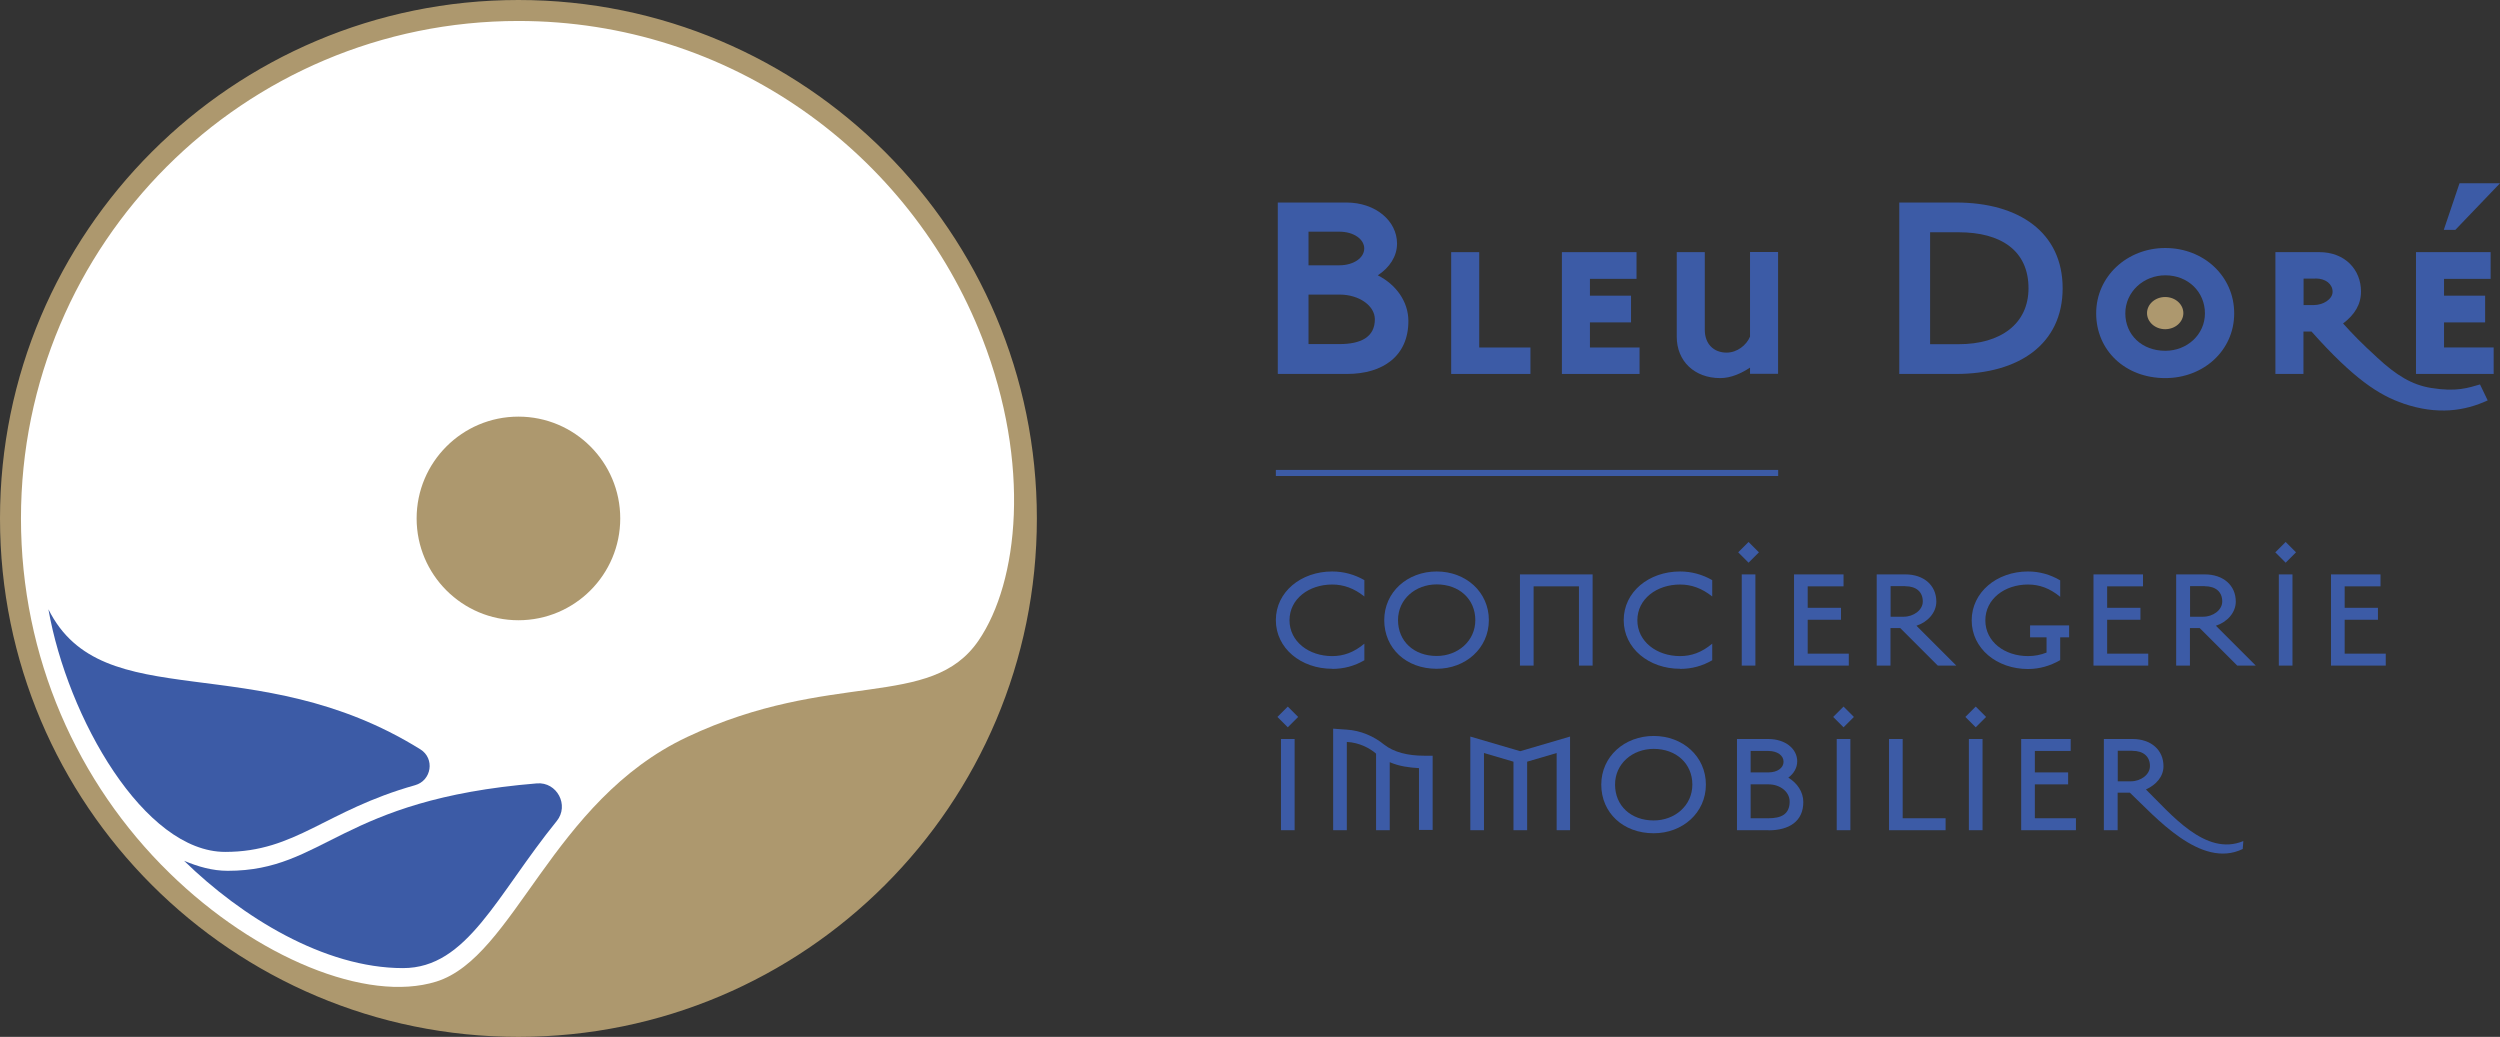
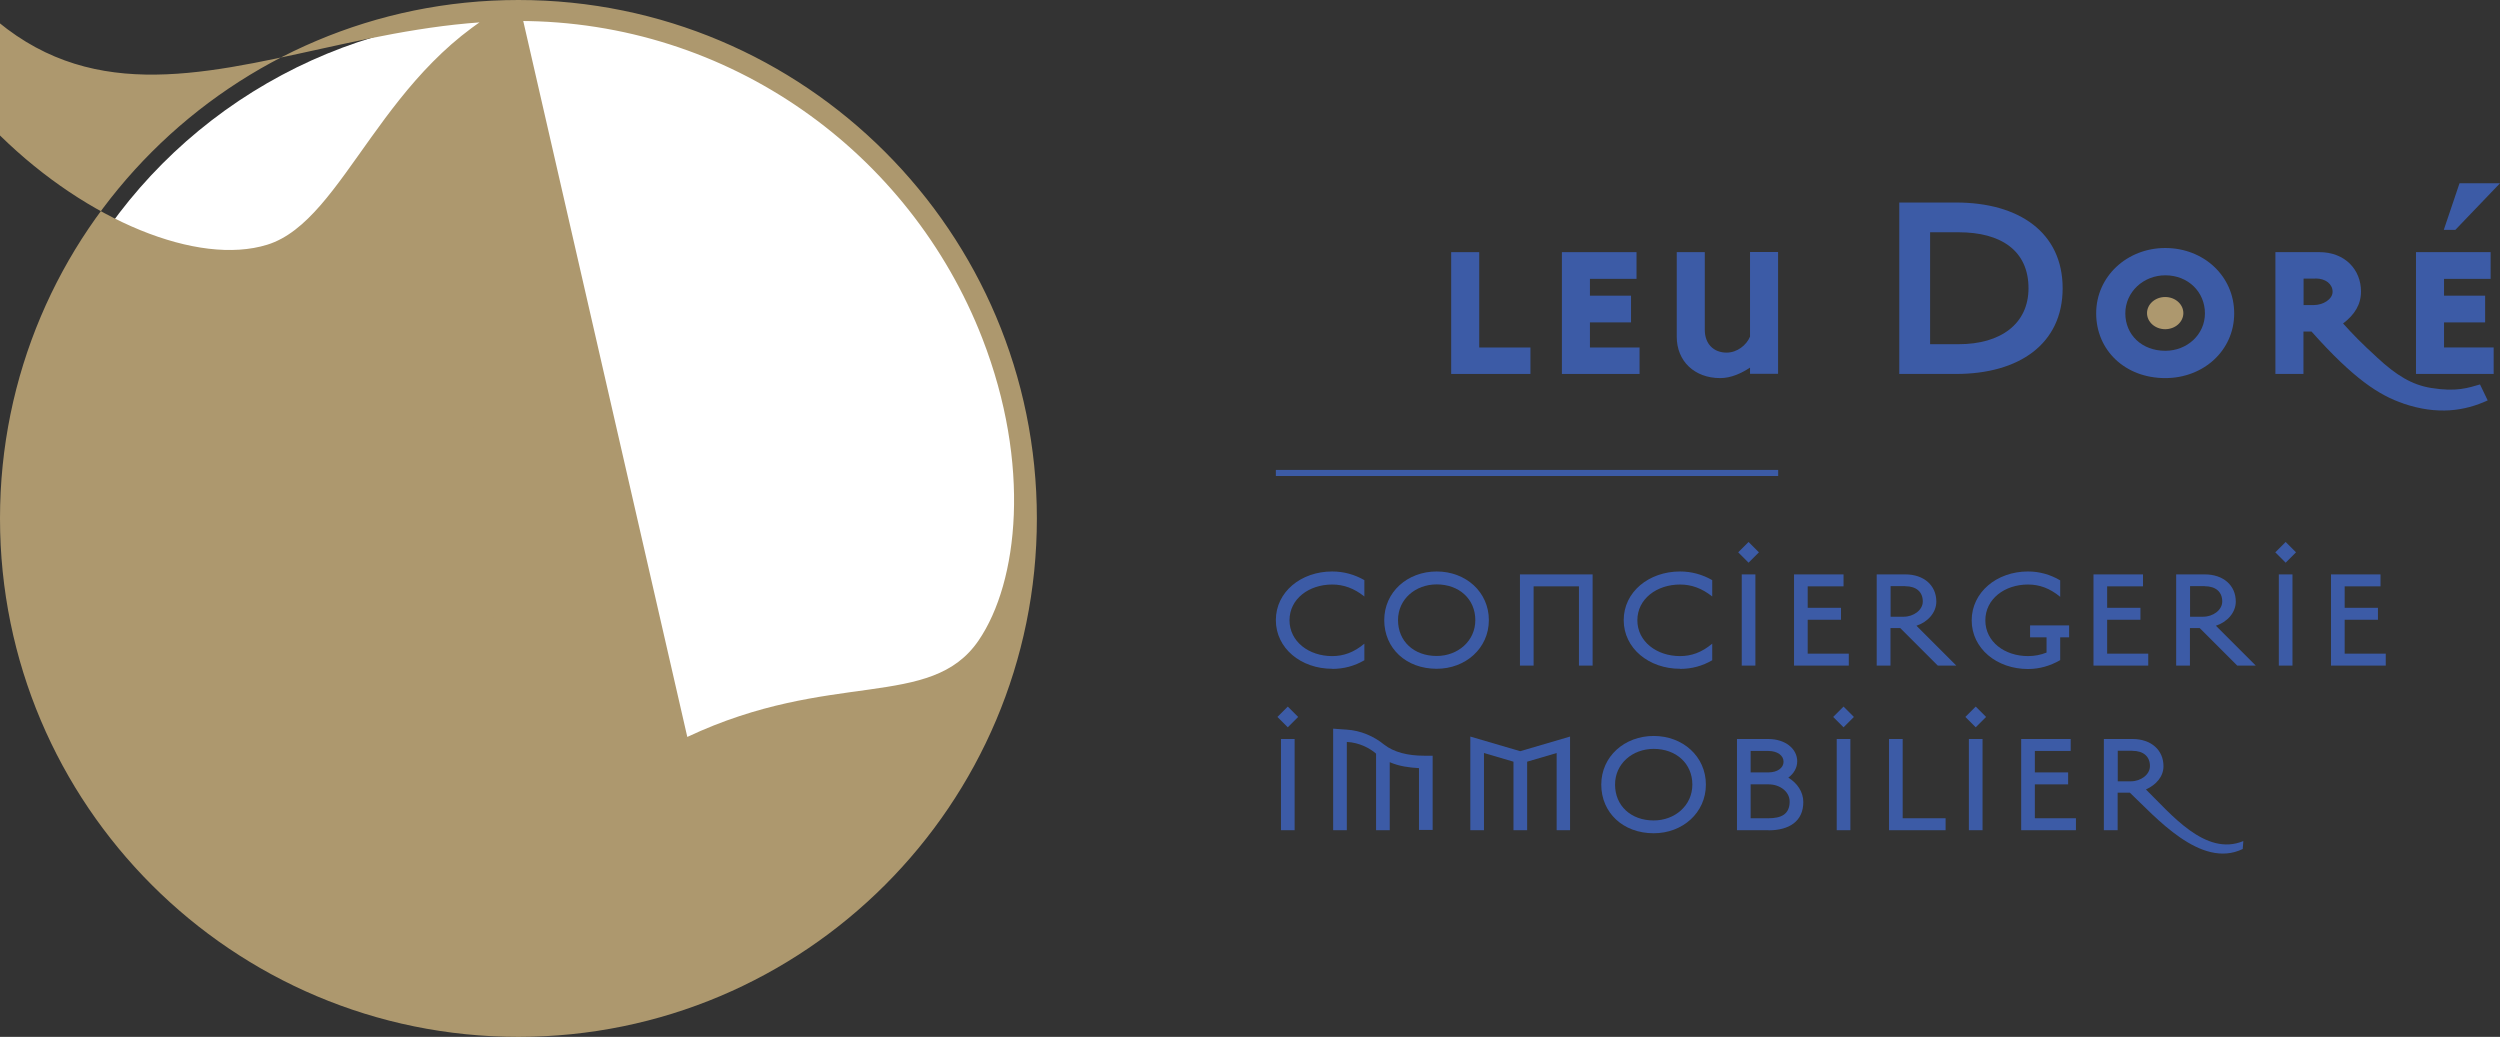
<svg xmlns="http://www.w3.org/2000/svg" id="Calque_1" viewBox="0 0 205.04 85.04">
  <rect x="0" y="0" width="205.04" height="85.04" fill="#333333" stroke="none" />
  <defs>
    <style>.cls-1{fill:#fff;}.cls-2{fill:#ad986e;}.cls-3,.cls-4{fill:#3c5ba6;}.cls-4{stroke:#3c5ba6;stroke-miterlimit:10;stroke-width:.5px;}</style>
  </defs>
  <circle class="cls-1" cx="42.52" cy="42.52" r="41.22" />
-   <path class="cls-3" d="m104.79,16.61h5.63c2.42,0,4.16,1.52,4.16,3.37,0,1.04-.61,1.97-1.58,2.6,1.49.75,2.51,2.15,2.51,3.75,0,2.87-2.08,4.34-5.04,4.34h-5.67v-14.06Zm2.53,5.15h2.51c1.22,0,2.06-.63,2.06-1.38s-.84-1.38-2.06-1.38h-2.51v2.76Zm0,6.46h2.55c1.72,0,2.89-.56,2.89-2.03,0-1.13-1.31-2.03-2.89-2.03h-2.55v4.07Z" />
  <path class="cls-3" d="m119.02,30.67v-9.99h2.3v7.82h4.2v2.17h-6.51Z" />
  <path class="cls-3" d="m128.1,30.67v-9.99h6.12v2.19h-3.82v1.38h3.37v2.19h-3.37v2.06h4.07v2.17h-6.37Z" />
  <path class="cls-3" d="m143.53,30.67v-.52c-.68.45-1.54.86-2.44.86-2.13,0-3.57-1.4-3.57-3.39v-6.94h2.3v6.37c0,1.15.72,1.87,1.79,1.87.86,0,1.63-.61,1.92-1.31v-6.94h2.3v9.99h-2.3Z" />
  <path class="cls-3" d="m155.77,16.61h4.66c5.17,0,8.74,2.46,8.74,7.03s-3.57,7.03-8.74,7.03h-4.66v-14.06Zm2.53,11.62h2.35c3.44,0,5.72-1.67,5.72-4.59,0-3.1-2.28-4.59-5.72-4.59h-2.35v9.18Z" />
  <path class="cls-3" d="m177.59,31.01c-3.3,0-5.67-2.28-5.67-5.31s2.53-5.36,5.67-5.36,5.65,2.3,5.65,5.36-2.53,5.31-5.65,5.31Zm0-8.43c-1.79,0-3.28,1.36-3.28,3.12s1.36,3.07,3.28,3.07c1.79,0,3.25-1.33,3.25-3.07s-1.36-3.12-3.25-3.12Z" />
  <path class="cls-3" d="m197.11,33.09c-1.97-.66-4.09-2.03-7.53-5.9h-.66v3.48h-2.3v-9.99h3.61c2.08,0,3.41,1.42,3.41,3.23,0,1.06-.52,1.9-1.47,2.62.79.88,1.49,1.6,2.78,2.78,1.58,1.47,2.87,2.26,4.45,2.51,2.1.34,3.05-.02,4-.29l.63,1.31c-1.87.86-4.11,1.22-6.94.25Zm-7.21-10.24h-.97v2.17h.84c.77,0,1.54-.48,1.54-1.09s-.54-1.09-1.4-1.09Z" />
  <path class="cls-3" d="m198.15,30.67v-9.99h6.12v2.19h-3.82v1.38h3.37v2.19h-3.37v2.06h4.07v2.17h-6.37Zm3.23-11.82h-.95l1.29-3.82h3.32l-3.66,3.82Z" />
  <path class="cls-3" d="m109.26,54.85c-2.56,0-4.62-1.68-4.62-3.99s2.06-3.99,4.62-3.99c.95,0,1.84.25,2.64.71v1.34c-.86-.68-1.71-.98-2.64-.98-1.91,0-3.5,1.18-3.5,2.93s1.59,2.94,3.5,2.94c.93,0,1.78-.3,2.64-1.02v1.36c-.8.47-1.68.71-2.64.71Z" />
  <path class="cls-3" d="m117.83,54.85c-2.51,0-4.3-1.68-4.3-3.99s1.91-3.99,4.3-3.99,4.28,1.68,4.28,3.99-1.91,3.99-4.28,3.99Zm0-6.92c-1.73,0-3.17,1.2-3.17,2.93s1.3,2.94,3.17,2.94c1.73,0,3.17-1.22,3.17-2.94s-1.32-2.93-3.17-2.93Z" />
  <path class="cls-3" d="m129.5,54.59v-6.5h-3.72v6.5h-1.12v-7.48h5.96v7.48h-1.12Z" />
  <path class="cls-3" d="m137.79,54.85c-2.56,0-4.62-1.68-4.62-3.99s2.06-3.99,4.62-3.99c.95,0,1.84.25,2.64.71v1.34c-.86-.68-1.71-.98-2.64-.98-1.91,0-3.5,1.18-3.5,2.93s1.59,2.94,3.5,2.94c.93,0,1.78-.3,2.64-1.02v1.36c-.8.47-1.68.71-2.64.71Z" />
  <path class="cls-3" d="m143.41,46.15l-.85-.85.85-.85.85.85-.85.85Zm-.56,8.44v-7.48h1.12v7.48h-1.12Z" />
  <path class="cls-3" d="m147.14,54.59v-7.48h4.06v.98h-2.94v1.76h2.73v.98h-2.73v2.78h3.37v.98h-4.48Z" />
  <path class="cls-3" d="m158.93,54.59l-3.08-3.08h-.8v3.08h-1.13v-7.48h2.35c1.52,0,2.54.9,2.54,2.23,0,.91-.71,1.68-1.63,1.98l3.27,3.27h-1.52Zm-2.67-6.52h-1.2v2.51h1.08c.8,0,1.56-.54,1.56-1.25,0-.79-.54-1.25-1.44-1.25Z" />
  <path class="cls-3" d="m168.97,52.26v1.88c-.81.47-1.71.73-2.64.73-2.57,0-4.62-1.69-4.62-3.99s2.05-4.01,4.62-4.01c.93,0,1.83.25,2.64.73v1.35c-.86-.71-1.71-1.01-2.64-1.01-1.91,0-3.5,1.18-3.5,2.94s1.59,2.93,3.5,2.93c.54,0,1.05-.1,1.52-.29v-1.25h-1.35v-.98h3.2v.98h-.73Z" />
  <path class="cls-3" d="m171.7,54.59v-7.48h4.06v.98h-2.94v1.76h2.73v.98h-2.73v2.78h3.37v.98h-4.48Z" />
  <path class="cls-3" d="m183.49,54.59l-3.08-3.08h-.8v3.08h-1.13v-7.48h2.35c1.52,0,2.54.9,2.54,2.23,0,.91-.71,1.68-1.63,1.98l3.27,3.27h-1.52Zm-2.67-6.52h-1.2v2.51h1.08c.8,0,1.56-.54,1.56-1.25,0-.79-.54-1.25-1.44-1.25Z" />
  <path class="cls-3" d="m187.46,46.15l-.85-.85.85-.85.85.85-.85.85Zm-.56,8.44v-7.48h1.12v7.48h-1.12Z" />
  <path class="cls-3" d="m191.18,54.59v-7.48h4.06v.98h-2.94v1.76h2.73v.98h-2.73v2.78h3.37v.98h-4.48Z" />
  <path class="cls-3" d="m105.62,59.65l-.85-.85.85-.85.85.85-.85.85Zm-.56,8.44v-7.48h1.12v7.48h-1.12Z" />
  <path class="cls-3" d="m116.38,68.09v-5.09c-.83-.05-1.62-.15-2.4-.49v5.58h-1.12v-6.28c-.53-.46-1.39-.91-2.4-.96v7.24h-1.12v-8.33s.54.05,1.1.08c1.15.07,2.24.54,3.08,1.23.81.63,1.95.91,3.27.91h.71v6.09h-1.12Z" />
  <path class="cls-3" d="m127.67,68.09v-6.33l-2.42.71v5.62h-1.12v-5.62l-2.42-.71v6.33h-1.12v-7.68l4.09,1.2,4.09-1.2v7.68h-1.12Z" />
  <path class="cls-3" d="m135.63,68.34c-2.51,0-4.3-1.68-4.3-3.99s1.91-3.99,4.3-3.99,4.28,1.68,4.28,3.99-1.91,3.99-4.28,3.99Zm0-6.92c-1.73,0-3.17,1.2-3.17,2.93s1.3,2.94,3.17,2.94c1.73,0,3.17-1.22,3.17-2.94s-1.32-2.93-3.17-2.93Z" />
  <path class="cls-3" d="m145.05,68.09h-2.59v-7.48h2.57c1.39,0,2.37.8,2.37,1.83,0,.53-.27,1-.73,1.34.73.44,1.23,1.17,1.23,2,0,1.59-1.17,2.32-2.86,2.32Zm-.02-6.5h-1.45v1.76h1.45c.75,0,1.25-.37,1.25-.88s-.51-.88-1.25-.88Zm.02,2.74h-1.47v2.78h1.47c1.03,0,1.73-.32,1.73-1.37,0-.8-.78-1.41-1.73-1.41Z" />
  <path class="cls-3" d="m151.2,59.65l-.85-.85.85-.85.85.85-.85.85Zm-.56,8.44v-7.48h1.12v7.48h-1.12Z" />
  <path class="cls-3" d="m154.93,68.09v-7.48h1.12v6.5h3.52v.98h-4.64Z" />
  <path class="cls-3" d="m162.04,59.65l-.85-.85.85-.85.85.85-.85.85Zm-.56,8.44v-7.48h1.12v7.48h-1.12Z" />
  <path class="cls-3" d="m165.77,68.09v-7.48h4.06v.98h-2.94v1.76h2.73v.98h-2.73v2.78h3.37v.98h-4.48Z" />
  <path class="cls-3" d="m183.94,69.63c-3.44,1.68-7.19-2.67-9.26-4.62h-1v3.08h-1.13v-7.48h2.35c1.52,0,2.54.9,2.54,2.23,0,.85-.59,1.52-1.44,1.91,2.03,1.98,4.88,5.53,7.99,4.23l-.05.64Zm-9.05-8.06h-1.2v2.51h1.08c.8,0,1.56-.54,1.56-1.25,0-.79-.54-1.25-1.44-1.25Z" />
  <ellipse class="cls-2" cx="177.58" cy="25.68" rx="1.49" ry="1.32" />
  <line class="cls-4" x1="104.64" y1="38.79" x2="145.84" y2="38.79" />
  <path class="cls-3" d="m33.05,79.4c5.28,0,7.66-5.95,12.61-12.06,1.05-1.29.02-3.23-1.63-3.09-16.19,1.33-17.38,7.17-25.35,7.17-1.26,0-2.43-.34-3.58-.82,4.7,4.59,11.49,8.8,17.95,8.8Z" />
-   <path class="cls-3" d="m3.97,49.97c1.58,8.94,7.87,19.9,14.5,19.9,5.8,0,8.19-3.39,15.57-5.47,1.36-.38,1.64-2.19.44-2.94-13.56-8.44-26.06-2.58-30.51-11.49Z" />
-   <path class="cls-2" d="m42.52,0C19.04,0,0,19.04,0,42.52s19.04,42.52,42.52,42.52,42.52-19.04,42.52-42.52S66,0,42.52,0Zm13.85,60.44c-11.17,5.26-14.15,18.07-20.6,20.07-5.68,1.76-14.76-1.96-21.87-8.91-7.55-7.37-12.18-17.7-12.18-29.08C1.72,19.99,19.99,1.72,42.52,1.72c17.33,0,32.13,10.8,38.05,26.04,4,10.3,2.98,19.95-.31,24.77-3.93,5.75-12.08,2.35-23.89,7.91Z" />
+   <path class="cls-2" d="m42.52,0C19.04,0,0,19.04,0,42.52s19.04,42.52,42.52,42.52,42.52-19.04,42.52-42.52S66,0,42.52,0Zc-11.17,5.26-14.15,18.07-20.6,20.07-5.68,1.76-14.76-1.96-21.87-8.91-7.55-7.37-12.18-17.7-12.18-29.08C1.72,19.99,19.99,1.72,42.52,1.72c17.33,0,32.13,10.8,38.05,26.04,4,10.3,2.98,19.95-.31,24.77-3.93,5.75-12.08,2.35-23.89,7.91Z" />
  <path class="cls-2" d="m42.52,34.17c-4.61,0-8.35,3.74-8.35,8.35s3.74,8.35,8.35,8.35,8.35-3.74,8.35-8.35-3.74-8.35-8.35-8.35Z" />
</svg>